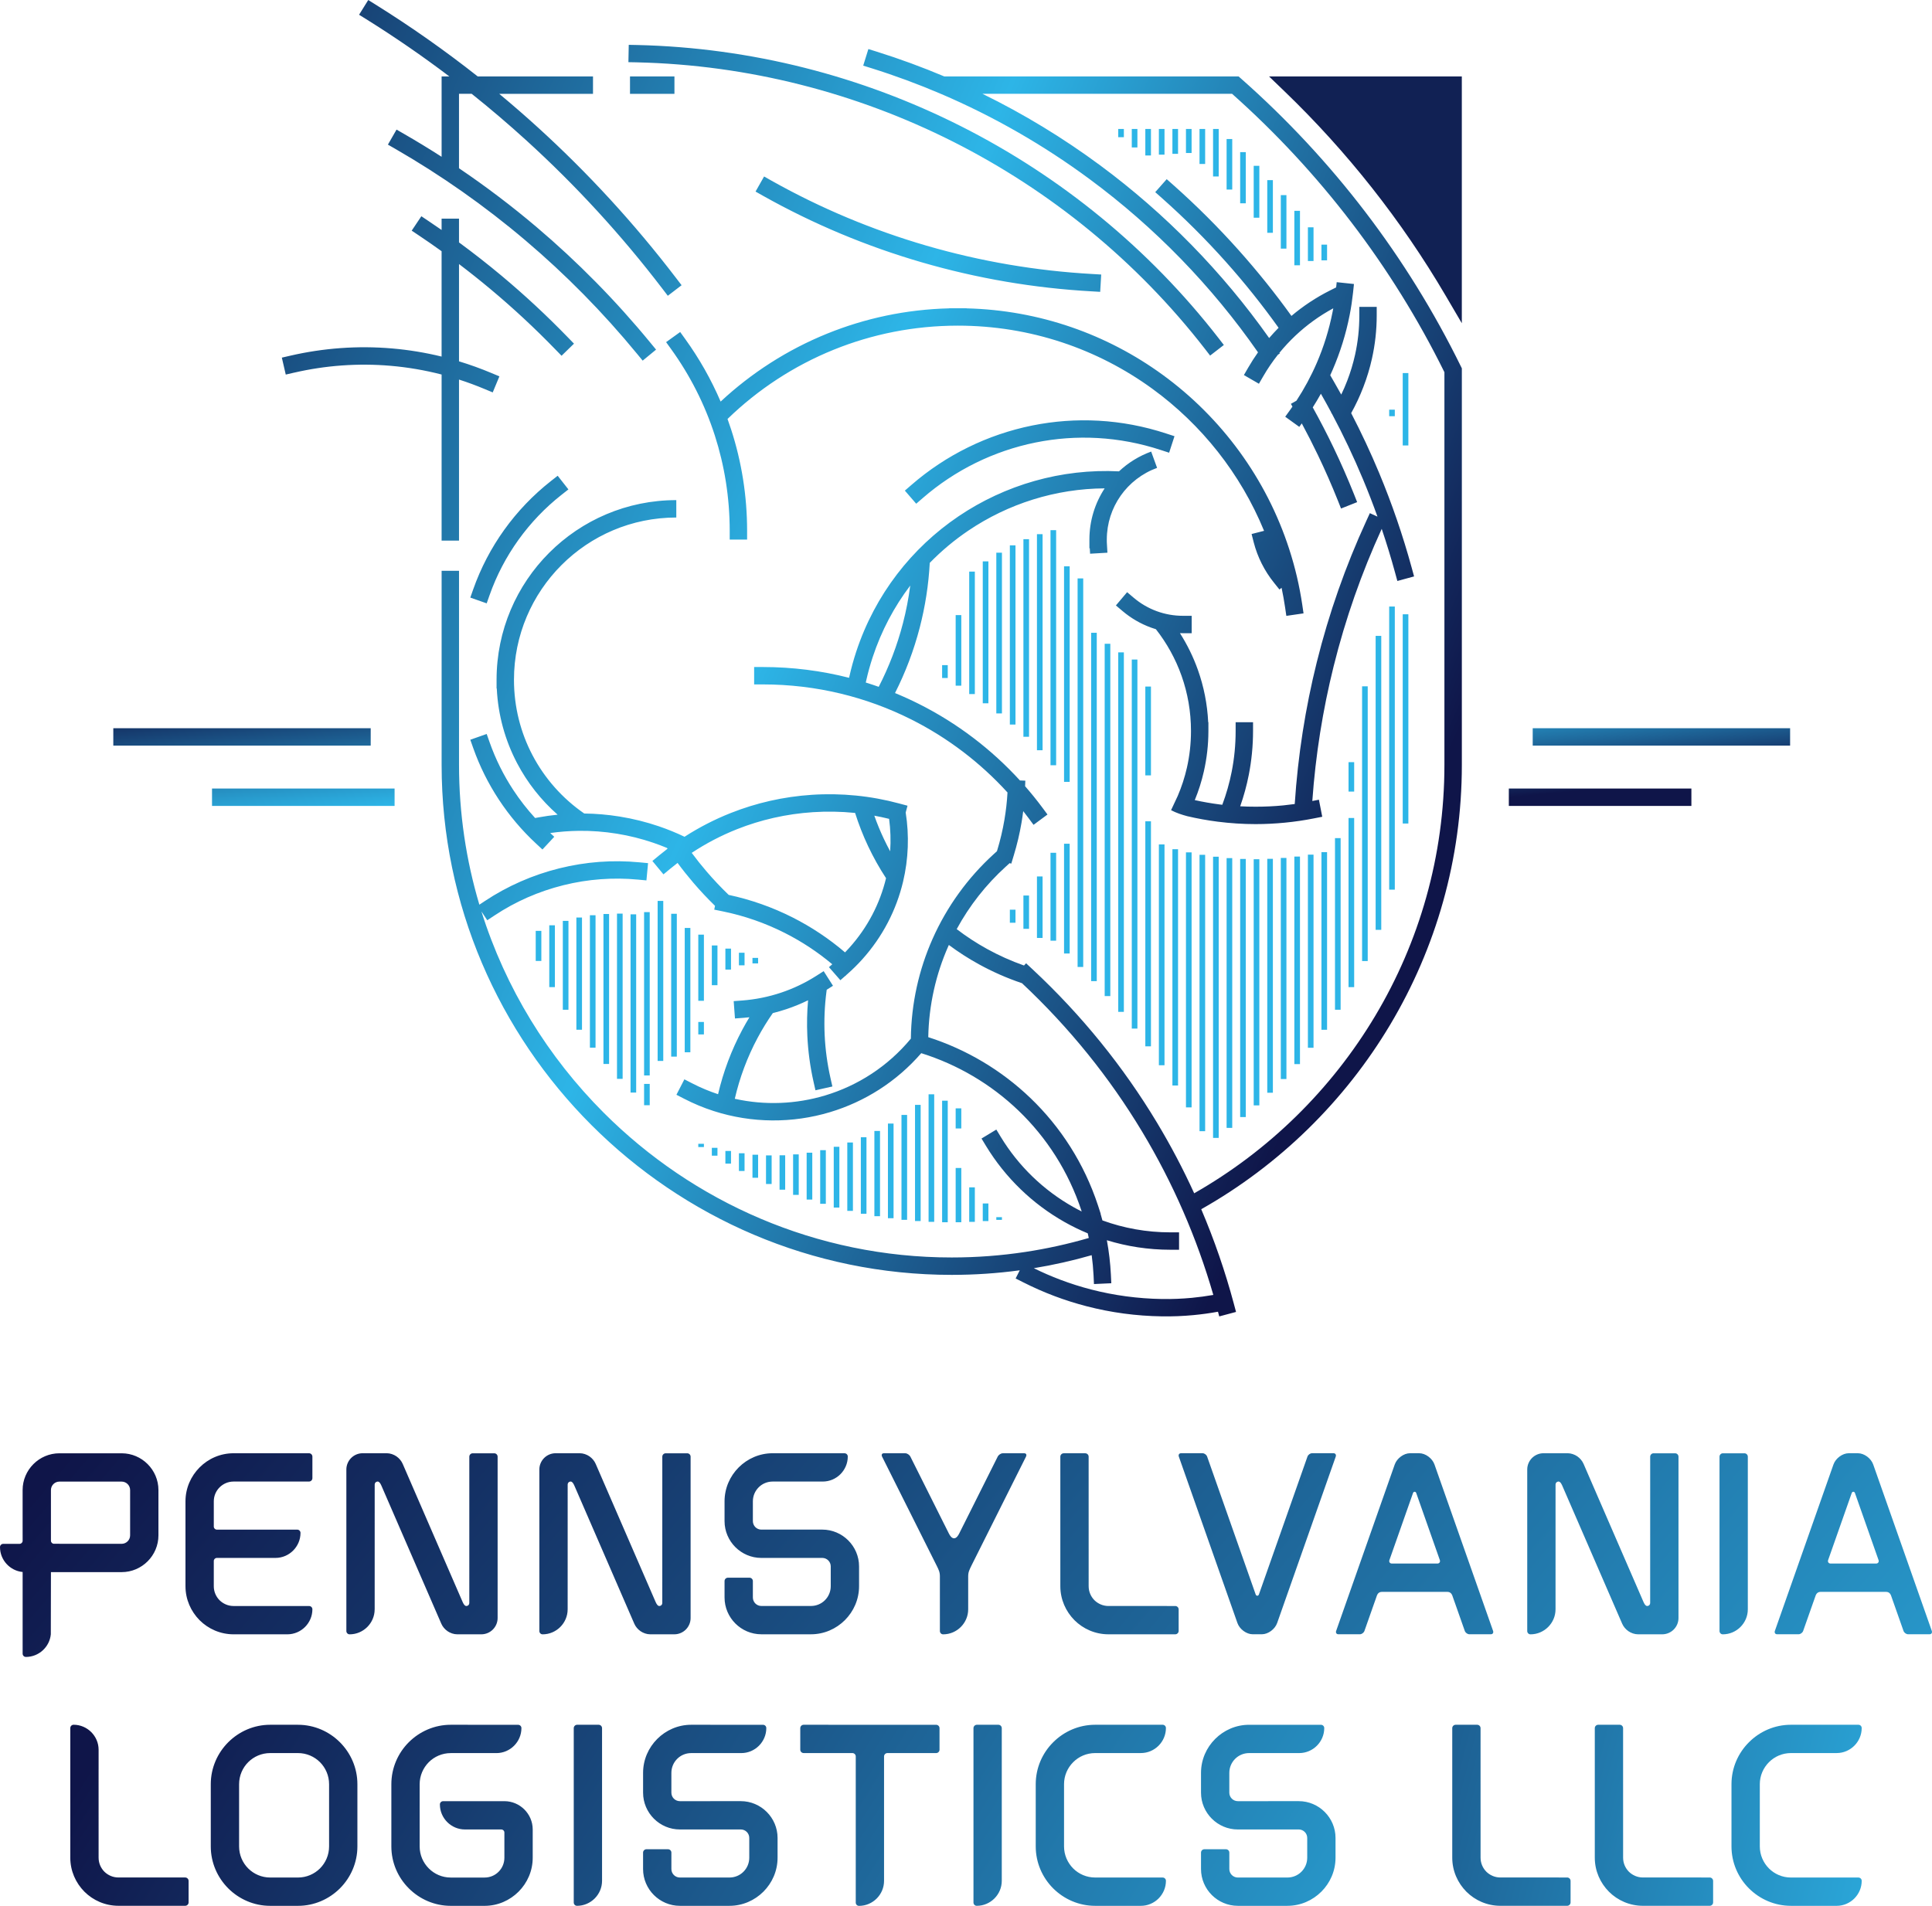
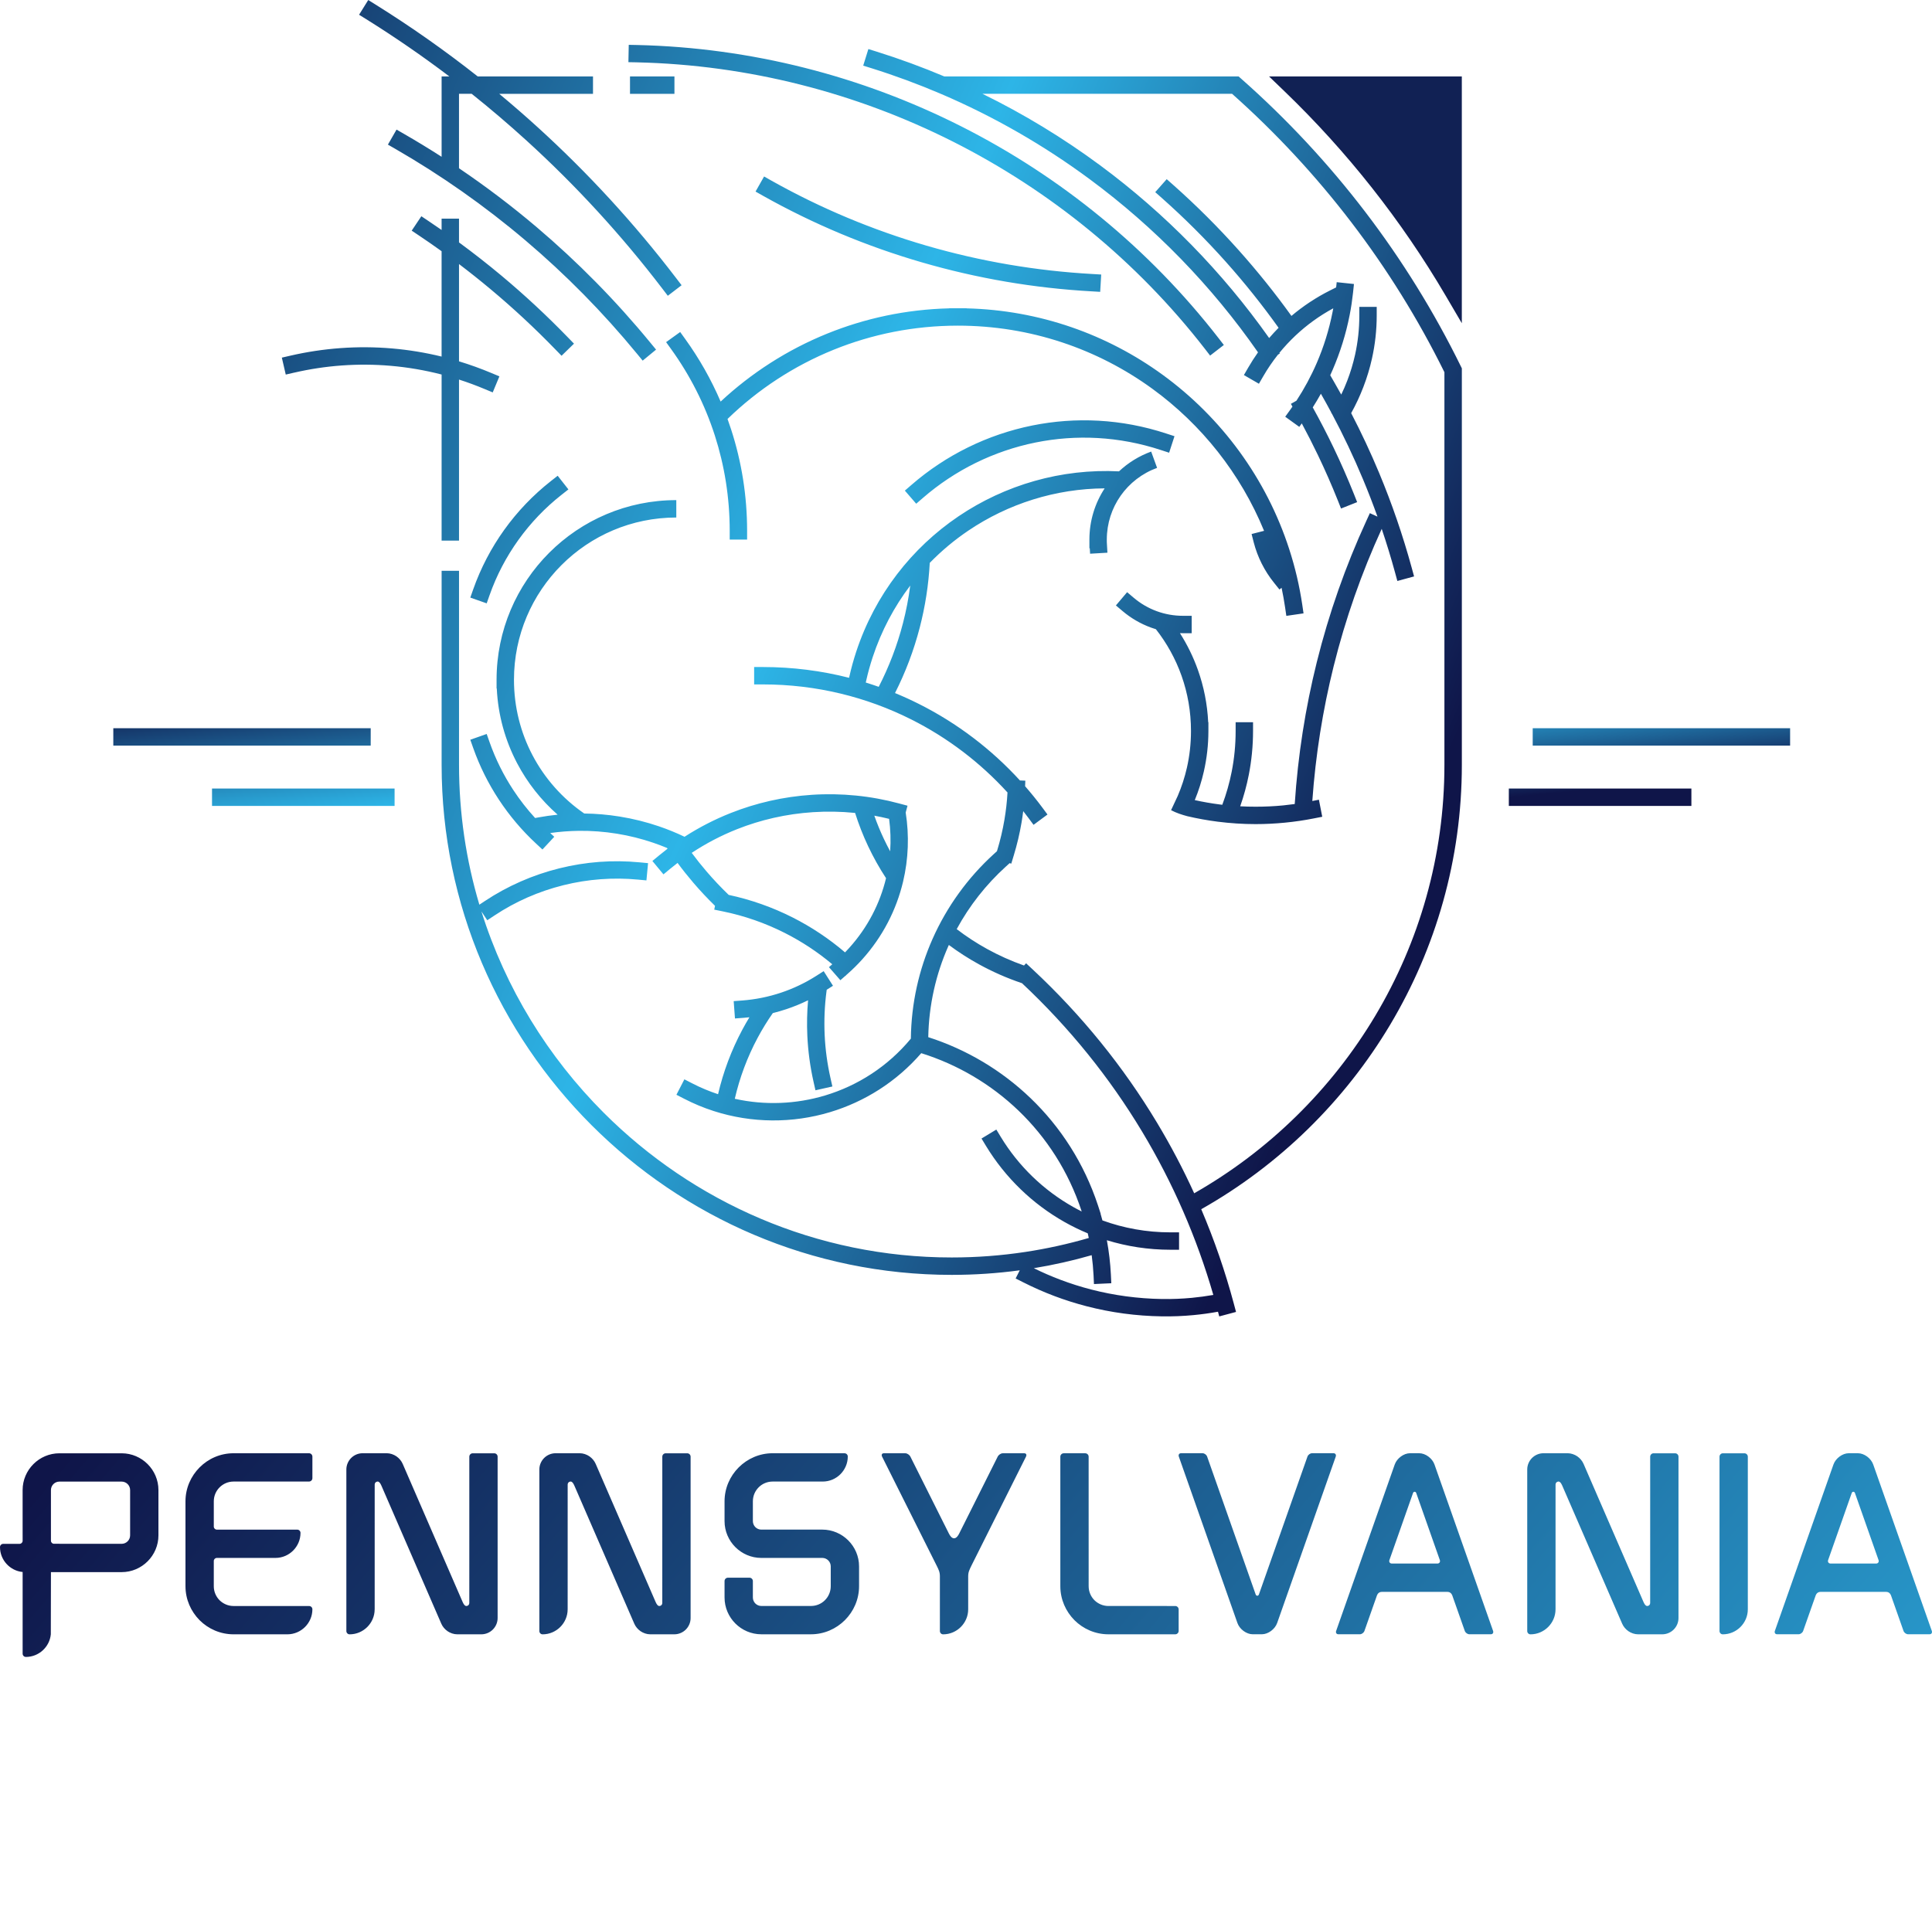
<svg xmlns="http://www.w3.org/2000/svg" xmlns:xlink="http://www.w3.org/1999/xlink" xml:space="preserve" width="58.511mm" height="57.735mm" version="1.1" style="shape-rendering:geometricPrecision; text-rendering:geometricPrecision; image-rendering:optimizeQuality; fill-rule:evenodd; clip-rule:evenodd" viewBox="0 0 2394.68 2362.91">
  <defs>
    <style type="text/css">
   
    .fil6 {fill:#112154}
    .fil5 {fill:#2DB5E7;fill-rule:nonzero}
    .fil0 {fill:url(#id0)}
    .fil1 {fill:url(#id1)}
    .fil4 {fill:url(#id2)}
    .fil2 {fill:url(#id3)}
    .fil3 {fill:url(#id4)}
   
  </style>
    <linearGradient id="id0" gradientUnits="userSpaceOnUse" x1="2438.72" y1="2327.01" x2="1233.01" y2="2016.16">
      <stop offset="0" style="stop-opacity:1; stop-color:#2DB5E7" />
      <stop offset="1" style="stop-opacity:1; stop-color:#0F1549" />
    </linearGradient>
    <linearGradient id="id1" gradientUnits="userSpaceOnUse" xlink:href="#id0" x1="1813.27" y1="2721.6" x2="352.29" y2="1805.07">
  </linearGradient>
    <linearGradient id="id2" gradientUnits="userSpaceOnUse" x1="898.19" y1="1081.3" x2="872.63" y2="812.75">
      <stop offset="0" style="stop-opacity:1; stop-color:#0F1549" />
      <stop offset="0.451" style="stop-opacity:1; stop-color:#2DB5E7" />
      <stop offset="1" style="stop-opacity:1; stop-color:#112154" />
    </linearGradient>
    <linearGradient id="id3" gradientUnits="userSpaceOnUse" xlink:href="#id0" x1="2420.7" y1="2709.47" x2="619.25" y2="1175">
  </linearGradient>
    <linearGradient id="id4" gradientUnits="userSpaceOnUse" xlink:href="#id2" x1="1716.25" y1="1117.31" x2="30.9" y2="380.02">
  </linearGradient>
  </defs>
  <g id="Слой_x0020_1">
-     <path class="fil0" d="M2219.8 2362.86l56.75 0c17.02,0 31,-13.97 31,-31.03l0 -0.11c-0.06,-2.2 -1.86,-3.94 -4.08,-3.94l-43.3 0 -40.38 -0.02c-10.64,0 -20.3,-4.34 -27.22,-11.27 -6.96,-7.02 -11.32,-16.7 -11.32,-27.31l0 -77.15c0,-10.6 4.36,-20.28 11.32,-27.24 6.93,-6.99 16.59,-11.33 27.22,-11.33l40.38 -0.02 16.37 0c17.02,0 31,-13.97 31,-31.03l0 -0.11c-0.06,-2.21 -1.86,-3.94 -4.08,-3.94l-43.3 0 -25.53 0 -14.85 0c-20.2,0 -38.62,8.3 -51.98,21.67 -13.35,13.29 -21.66,31.73 -21.66,51.99l0 77.15c0,20.27 8.3,38.71 21.63,52.03 13.39,13.34 31.81,21.64 52.01,21.64zm-287.82 -0.05l-2.8 0 -69.52 0c-16.4,0 -31.33,-6.71 -42.12,-17.5 -10.78,-10.89 -17.5,-25.77 -17.5,-42.12l0 -147.32 0 -4.41 0 -8.92c0,-2.25 1.89,-4.17 4.21,-4.17l26.68 0c2.32,0 4.19,1.92 4.19,4.17l0 8.92 0.02 151.72c0,6.78 2.75,12.92 7.16,17.37 4.46,4.39 10.62,7.16 17.37,7.16l72.33 0 0 0.02 10.52 0c2.26,0 4.18,1.89 4.18,4.21l0 26.68c0,2.32 -1.92,4.19 -4.18,4.19l-10.52 0zm176.68 0l-2.8 0 -69.52 0c-16.41,0 -31.33,-6.71 -42.12,-17.5 -10.79,-10.89 -17.5,-25.77 -17.5,-42.12l0 -147.32 0 -4.41 0 -8.92c0,-2.25 1.89,-4.17 4.21,-4.17l26.68 0c2.32,0 4.19,1.92 4.19,4.17l0 8.92 0.02 151.72c0,6.78 2.75,12.92 7.16,17.37 4.46,4.39 10.62,7.16 17.37,7.16l72.33 0 0 0.02 10.52 0c2.26,0 4.18,1.89 4.18,4.21l0 26.68c0,2.32 -1.92,4.19 -4.18,4.19l-10.52 0z" />
-     <path class="fil1" d="M1441.19 2138.37l-0.11 0 -43.3 0 -25.53 0 -14.85 0c-20.19,0 -38.62,8.31 -51.98,21.68 -13.35,13.28 -21.65,31.73 -21.65,51.99l0 77.15c0,20.26 8.3,38.7 21.62,52.03 13.39,13.33 31.82,21.63 52.01,21.63l14.85 0 41.9 0c17.02,0 31,-13.97 31,-31.03 0,-2.26 -1.83,-4.05 -4.08,-4.05l-43.3 0 -40.38 -0.02c-10.64,0 -20.3,-4.34 -27.22,-11.27 -6.97,-7.03 -11.32,-16.7 -11.32,-27.3l0 -77.15c0,-10.6 4.35,-20.28 11.32,-27.24 6.92,-6.99 16.58,-11.33 27.22,-11.33l40.38 -0.02 16.37 0c17.02,0 31,-13.98 31,-31.04 0,-2.22 -1.77,-3.99 -3.97,-4.05zm-203.59 0l-0.11 0 -26.68 0 -0.11 0c-2.27,0.06 -4.1,1.97 -4.1,4.18l0 216.21c0,2.25 1.81,4.08 4.06,4.08 17.07,0 31.02,-13.98 31.02,-31l0 -189.29c0,-2.21 -1.82,-4.12 -4.08,-4.18zm-241.47 0l-0.11 0c-2.29,0.06 -4.1,1.93 -4.1,4.22l0 26.67c0,2.32 1.87,4.2 4.22,4.2l32.09 0 20.86 0 7.41 0c2.32,0 4.19,1.87 4.19,4.19l0 8.15 0 20.31 0 152.72c0,2.25 1.79,4.08 4.04,4.08 17.07,0 31.03,-13.98 31.03,-31l0 -125.8 0 -20.31 0 -8.15c0,-2.32 1.87,-4.19 4.19,-4.19l28.27 0 0 0.02 32.09 0c2.34,0 4.21,-1.89 4.21,-4.22l0 -26.67c0,-2.32 -1.87,-4.19 -4.21,-4.19l-164.18 -0.02zm-115.67 0l-23.75 0c-16.34,0 -31.22,6.71 -42.11,17.59 -10.8,10.82 -17.51,25.69 -17.51,42.04l0 24.57c0,12.54 5.13,23.95 13.38,32.21 8.25,8.25 19.67,13.39 32.21,13.39l37.76 0 0 -0.02 37.76 0c2.89,0 5.54,1.19 7.42,3.08 1.89,1.89 3.08,4.54 3.08,7.42l0 24.57c0,6.78 -2.73,12.92 -7.21,17.38 -4.39,4.41 -10.54,7.15 -17.32,7.15l-61.5 0c-2.89,0 -5.53,-1.2 -7.42,-3.08 -1.89,-1.89 -3.08,-4.54 -3.08,-7.43l0 -7.84 0 -12.52c0,-2.32 -1.85,-4.19 -4.21,-4.19l-26.68 0c-2.35,0 -4.21,1.87 -4.21,4.19l0 12.52 0 7.84c0,12.54 5.13,23.97 13.38,32.21 8.25,8.25 19.67,13.39 32.21,13.39l61.5 0c16.34,0 31.22,-6.71 42.1,-17.58 10.81,-10.81 17.52,-25.7 17.52,-42.03l0 -24.57c0,-12.55 -5.14,-23.96 -13.39,-32.21 -8.25,-8.25 -19.67,-13.39 -32.21,-13.39l-37.76 0 0 0.02 -37.76 0c-2.89,0 -5.53,-1.19 -7.42,-3.08 -1.89,-1.89 -3.08,-4.55 -3.08,-7.43l0 -24.57c0,-6.78 2.73,-12.93 7.21,-17.38 4.39,-4.41 10.54,-7.14 17.32,-7.14l23.75 0 38.38 0c17.01,0 31,-13.95 31,-31.02 0,-2.26 -1.83,-4.06 -4.08,-4.06l-65.3 0.02 0 -0.04zm-138.31 0l-0.11 0 -26.68 0 -0.11 0c-2.27,0.06 -4.1,1.97 -4.1,4.18l0 216.21c0,2.25 1.8,4.08 4.05,4.08 17.07,0 31.03,-13.98 31.03,-31l0 -189.29c0,-2.21 -1.82,-4.12 -4.08,-4.18zm-162.46 0l-20.98 0c-20.19,0 -38.62,8.31 -52.01,21.65 -13.32,13.32 -21.62,31.76 -21.62,52.03l0 77.15c0,20.26 8.3,38.7 21.65,52 13.36,13.37 31.79,21.67 51.98,21.67l41.95 0c16.35,0 31.22,-6.71 42.11,-17.58 10.81,-10.81 17.52,-25.7 17.52,-42.03l0 -35.08c0,-19.3 -15.83,-35.09 -35.12,-35.09l-25.63 0 -12.9 0 -37.32 0c-2.25,0 -4.08,1.78 -4.08,4.04 0,17.07 13.98,31.04 31.01,31.04l10.39 0.02 12.9 0 15.39 0 6.5 0c2.07,0 3.75,1.69 3.75,3.78l0 7.4 0 23.9c0,6.78 -2.73,12.92 -7.21,17.38 -4.38,4.41 -10.54,7.14 -17.32,7.14l-41.95 0c-10.64,0 -20.3,-4.34 -27.22,-11.33 -6.97,-6.96 -11.32,-16.63 -11.32,-27.24l0 -77.15c0,-10.6 4.35,-20.28 11.32,-27.31 6.92,-6.92 16.58,-11.26 27.22,-11.26l20.98 0 35.61 0c17.01,0 31.01,-13.95 31.01,-31.02 0,-2.26 -1.83,-4.06 -4.08,-4.06l-62.54 0.02 0 -0.04zm-210.35 0l-34.44 0c-20.21,0 -38.61,8.31 -52.03,21.7 -13.32,13.35 -21.62,31.76 -21.62,51.98l0 77.15c0,20.21 8.3,38.62 21.69,52.04 13.36,13.32 31.75,21.62 51.96,21.62l34.44 0c20.21,0 38.6,-8.3 52.03,-21.68 13.32,-13.36 21.62,-31.77 21.62,-51.98l0 -77.15c0,-20.22 -8.3,-38.63 -21.69,-52.04 -13.36,-13.32 -31.75,-21.63 -51.96,-21.63zm-278.15 0l-0.11 0c-2.2,0.06 -3.94,1.87 -3.94,4.08l0 27.73 -0.02 0.42 0 132.59c0,16.35 6.71,31.24 17.5,42.12 10.79,10.78 25.72,17.49 42.12,17.49l69.53 0 2.8 0 10.52 0c2.25,0 4.17,-1.87 4.17,-4.19l0 -26.68c0,-2.32 -1.92,-4.21 -4.17,-4.21l-10.52 0 0 -0.02 -72.33 0c-6.74,0 -12.9,-2.77 -17.36,-7.16 -4.41,-4.44 -7.16,-10.59 -7.16,-17.37l-0.02 -109.51 0.02 0 0 -7.94 0 -9 0 -7.37c0,-17.02 -13.97,-31 -31.03,-31zm1480.8 129.81l-37.76 0c-12.54,0 -23.95,-5.14 -32.21,-13.39 -8.25,-8.25 -13.39,-19.67 -13.39,-32.21l0 -24.57c0,-16.35 6.71,-31.22 17.52,-42.04 10.89,-10.87 25.76,-17.58 42.1,-17.58l23.74 0 0 0.03 65.31 -0.02c2.26,0 4.08,1.81 4.08,4.06 0,17.06 -13.99,31.01 -31.01,31.01l-38.38 0 -23.74 0c-6.78,0 -12.92,2.74 -17.31,7.14 -4.48,4.46 -7.22,10.61 -7.22,17.39l0 24.57c0,2.88 1.2,5.53 3.09,7.42 1.89,1.89 4.54,3.09 7.42,3.09l37.76 0 0 -0.02 37.77 0c12.54,0 23.95,5.13 32.21,13.39 8.25,8.25 13.39,19.67 13.39,32.21l0 24.57c0,16.33 -6.71,31.22 -17.52,42.03 -10.89,10.87 -25.76,17.58 -42.11,17.58l-61.5 0c-12.54,0 -23.95,-5.14 -32.21,-13.39 -8.25,-8.25 -13.39,-19.67 -13.39,-32.21l0 -7.84 0 -12.52c0,-2.32 1.86,-4.19 4.21,-4.19l26.68 0c2.35,0 4.21,1.87 4.21,4.19l0 12.52 0 7.84c0,2.89 1.2,5.54 3.09,7.43 1.89,1.89 4.54,3.08 7.42,3.08l61.5 0c6.78,0 12.93,-2.73 17.32,-7.14 4.47,-4.46 7.22,-10.6 7.22,-17.38l0 -24.57c0,-2.89 -1.2,-5.54 -3.09,-7.42 -1.89,-1.89 -4.54,-3.08 -7.42,-3.08l-37.77 0 0 0.02zm-1164.09 21.01l0 -77.15c0,-10.63 -4.32,-20.31 -11.28,-27.29 -6.97,-6.96 -16.65,-11.28 -27.27,-11.28l-34.44 0c-10.64,0 -20.3,4.32 -27.27,11.28 -6.95,6.97 -11.28,16.65 -11.28,27.29l0 77.15c0,10.64 4.33,20.32 11.28,27.29 6.97,6.96 16.64,11.28 27.27,11.28l34.44 0c10.62,0 20.3,-4.33 27.27,-11.28 6.96,-6.97 11.28,-16.65 11.28,-27.29l0 0z" />
    <path class="fil2" d="M273.03 1931.51l68.43 0c17.02,0 31,-13.95 31,-31.02 0,-2.26 -1.82,-4.06 -4.08,-4.06l-94.13 0 -5.5 0c-2.07,0 -3.76,-1.69 -3.76,-3.78l0 -9.36 0 -21.94c0,-6.78 2.75,-12.92 7.19,-17.33 4.42,-4.42 10.59,-7.19 17.33,-7.19l93.5 -0.02c2.32,0 4.19,-1.87 4.19,-4.19l0 -26.69c0,-2.32 -1.87,-4.19 -4.19,-4.19l-93.5 0c-16.4,0 -31.33,6.71 -42.12,17.57 -10.78,10.82 -17.5,25.7 -17.5,42.05l0 105.25c0,16.35 6.71,31.23 17.5,42.12 10.79,10.79 25.72,17.5 42.12,17.5l29.25 0 37.44 0c17.02,0 31,-13.95 31,-31.01 0,-2.26 -1.82,-4.06 -4.08,-4.06l-49.97 0 0 -0.02 -43.64 0c-6.74,0 -12.91,-2.77 -17.37,-7.16 -4.41,-4.44 -7.16,-10.59 -7.16,-17.37l0 -20.68 0 -10.62c0,-2.09 1.69,-3.78 3.76,-3.78l4.28 0 0 -0.02zm2029.83 -129.79l-11.37 0c-7.74,0 -16.24,6.25 -18.96,13.98l-72.6 206.29c-0.8,2.27 0.41,4.17 2.73,4.17l26.68 0c2.32,0 4.87,-1.9 5.66,-4.17l12.73 -36.15 0.02 0 2.6 -7.41 0.14 -0.38c1.42,-3.64 3.99,-4.42 6.2,-4.47l0.21 0 6.52 0 33.77 0 33.77 0 6.51 0 0.21 0c2.21,0.05 4.77,0.83 6.2,4.47l0.14 0.38 2.59 7.41 0.02 0 12.73 36.15c0.79,2.27 3.35,4.17 5.66,4.17l26.68 0c2.32,0 3.53,-1.9 2.73,-4.17l-72.6 -206.29c-2.72,-7.74 -11.22,-13.98 -18.96,-13.98zm-543.79 0l-11.37 0c-7.74,0 -16.24,6.25 -18.96,13.98l-72.6 206.29c-0.8,2.27 0.41,4.17 2.73,4.17l26.68 0c2.32,0 4.87,-1.9 5.66,-4.17l12.73 -36.15 0.02 0 2.6 -7.41 0.14 -0.38c1.42,-3.64 3.99,-4.42 6.2,-4.47l0.22 0 6.51 0 33.77 0 33.77 0 6.51 0 0.21 0c2.21,0.05 4.77,0.83 6.2,4.47l0.14 0.38 2.6 7.41 0.02 0 12.72 36.15c0.79,2.27 3.35,4.17 5.66,4.17l26.68 0c2.32,0 3.53,-1.9 2.73,-4.17l-72.61 -206.29c-2.72,-7.74 -11.22,-13.98 -18.96,-13.98zm-106.05 0l-26.89 0c-2.29,0.06 -4.77,1.94 -5.56,4.18l-60.15 170.86c-0.35,0.91 -0.96,1.64 -2.02,1.64 -1.06,0 -1.67,-0.73 -2.02,-1.64l-60.15 -170.86c-0.78,-2.23 -3.27,-4.12 -5.56,-4.18l-26.89 0c-2.25,0.06 -3.41,1.94 -2.63,4.18l72.61 206.29c2.72,7.74 11.22,13.98 18.95,13.98l5.68 0 5.68 0c7.74,0 16.24,-6.25 18.95,-13.98l72.61 -206.29c0.78,-2.23 -0.38,-4.12 -2.63,-4.18zm-1653.02 116.26l0 0.11c0,16.07 12.4,29.39 28.05,30.88l0 23.12 0 50.09 0 4.04 0 23.98c0,2.25 1.79,4.08 4.04,4.08 16.07,0 29.4,-12.4 30.89,-28.06 0,-25.7 0.15,-51.4 0.15,-77.09l20.33 0 19.27 0 11.65 0 26.57 0 9.83 0c12.54,0 23.96,-5.14 32.21,-13.39 8.25,-8.25 13.39,-19.67 13.39,-32.21l0 -56.14c0,-12.54 -5.14,-23.96 -13.39,-32.21 -8.25,-8.25 -19.67,-13.39 -32.21,-13.39l-9.83 0 -26.57 0 -4.34 0 -26.58 0 -9.83 0c-12.54,0 -23.96,5.14 -32.21,13.39 -8.25,8.25 -13.39,19.67 -13.39,32.21l0 43.93 0.02 18.96c0,2.09 -1.69,3.78 -3.76,3.78l-6.25 0 -13.97 0c-2.21,0 -4.02,1.73 -4.08,3.94zm114.38 -3.95l26.57 0 9.83 0c2.89,0 5.53,-1.2 7.42,-3.08 1.89,-1.89 3.08,-4.54 3.08,-7.42l0 -56.14c0,-2.88 -1.19,-5.53 -3.08,-7.42 -1.89,-1.89 -4.54,-3.08 -7.42,-3.08l-9.83 0 -26.57 0 -4.34 0 -26.58 0 -9.83 0c-2.88,0 -5.53,1.19 -7.42,3.08 -1.89,1.89 -3.08,4.54 -3.08,7.42l0 43.93 0 9.54 0 9.34c0,2.09 1.69,3.78 3.76,3.78l6.25 0 10.32 0.05 19.27 0 11.65 0zm1813.67 81.22c0,17.02 -13.97,31 -31.03,31 -2.26,0 -4.04,-1.83 -4.04,-4.08l0 -90.65 0 -109.68c0,-5.52 2.32,-10.6 5.91,-14.2 3.6,-3.6 8.68,-5.92 14.2,-5.92l14.98 0 2.02 0 12.96 0c4.29,0 8.6,1.54 12.01,3.86l0.15 0.13c3.22,2.24 6.03,5.55 7.62,9.28l42.93 98.97 30.51 70.31c0.3,0.66 0.61,1.39 0.91,2.07 1.18,2.55 2.46,4.62 4.29,4.77l0.6 0c1.84,-0.18 3.28,-1.76 3.28,-3.63l0 -4.31c0,-48.8 0.02,-97.59 0.02,-146.37l0 -30.85c0,-2.26 1.89,-4.17 4.21,-4.17l26.68 0c2.32,0 4.19,1.92 4.19,4.17l0 30.85 0 59.62 0 109.68c0,5.52 -2.32,10.6 -5.91,14.2 -3.6,3.6 -8.68,5.91 -14.2,5.91l-14.98 0 -2.02 0 -12.96 0c-4.29,0 -8.6,-1.54 -12.01,-3.86l-0.15 -0.13c-3.22,-2.24 -6.03,-5.55 -7.62,-9.28l-42.93 -98.97 -30.51 -70.3c-0.3,-0.66 -0.61,-1.39 -0.91,-2.07 -1.18,-2.55 -2.46,-4.62 -4.29,-4.77l-0.6 0c-1.84,0.18 -3.28,1.76 -3.28,3.63l0 4.31c0,50.17 -0.02,100.33 -0.02,150.48zm207.47 -193.46l26.68 0c2.32,0 4.19,1.92 4.19,4.17l0 189.29c0,17.02 -13.95,31 -31.02,31 -2.25,0 -4.06,-1.83 -4.06,-4.08l0 -216.22c0,-2.26 1.89,-4.17 4.21,-4.17zm161.67 136.69l22.2 0 6.09 0c2.27,0 3.77,-1.99 2.95,-4.29l-2.39 -6.78 -26.84 -76.29c-0.35,-0.91 -0.96,-1.64 -2.02,-1.64 -1.06,0 -1.67,0.73 -2.02,1.64l-26.84 76.29 -2.39 6.78c-0.81,2.3 0.68,4.29 2.95,4.29l6.09 0 22.21 0zm-1593.6 56.77c0,17.02 -13.97,31 -31.03,31 -2.26,0 -4.04,-1.83 -4.04,-4.08l0 -90.65 0 -109.68c0,-5.52 2.32,-10.6 5.91,-14.2 3.6,-3.6 8.68,-5.92 14.2,-5.92l14.98 0 2.02 0 12.96 0c4.29,0 8.6,1.54 12.01,3.86l0.15 0.13c3.22,2.24 6.03,5.55 7.62,9.28l42.93 98.97 30.51 70.31c0.3,0.66 0.61,1.39 0.91,2.07 1.18,2.55 2.46,4.62 4.29,4.77l0.6 0c1.84,-0.18 3.28,-1.76 3.28,-3.63l0 -4.31c0,-48.8 0.02,-97.59 0.02,-146.37l0 -30.85c0,-2.26 1.89,-4.17 4.21,-4.17l26.68 0c2.32,0 4.19,1.92 4.19,4.17l0 30.85 0 59.62 0 109.68c0,5.52 -2.32,10.6 -5.91,14.2 -3.6,3.6 -8.68,5.91 -14.2,5.91l-14.98 0 -2.02 0 -12.96 0c-4.29,0 -8.6,-1.54 -12.01,-3.86l-0.15 -0.13c-3.22,-2.24 -6.03,-5.55 -7.62,-9.28l-42.93 -98.97 -30.51 -70.3c-0.3,-0.66 -0.61,-1.39 -0.91,-2.07 -1.18,-2.55 -2.46,-4.62 -4.29,-4.77l-0.6 0c-1.84,0.18 -3.28,1.76 -3.28,3.63l0 4.31c0,50.17 -0.02,100.33 -0.02,150.48zm1049.81 -56.77l-22.2 0 -6.1 0c-2.27,0 -3.76,-1.99 -2.95,-4.29l2.39 -6.78 26.84 -76.29c0.35,-0.91 0.96,-1.64 2.02,-1.64 1.06,0 1.67,0.73 2.02,1.64l26.84 76.29 2.39 6.78c0.81,2.3 -0.68,4.29 -2.95,4.29l-6.1 0 -22.2 0zm-307.18 87.73l-2.8 0 -69.53 0c-16.4,0 -31.33,-6.71 -42.12,-17.5 -10.79,-10.89 -17.5,-25.76 -17.5,-42.12l0 -147.32 0 -4.41 0 -8.91c0,-2.26 1.89,-4.17 4.21,-4.17l26.68 0c2.32,0 4.19,1.92 4.19,4.17l0 8.91 0.02 151.73c0,6.78 2.75,12.92 7.16,17.37 4.46,4.39 10.62,7.16 17.37,7.16l72.33 0 0 0.02 10.52 0c2.26,0 4.17,1.89 4.17,4.21l0 26.68c0,2.32 -1.92,4.19 -4.17,4.19l-10.52 0zm-285.36 -85.36l-67.5 -134.86c-1.14,-2.34 -0.23,-4.22 2.09,-4.22l26.68 0c2.32,0 5.14,1.89 6.31,4.22l42.35 84.62 0.02 0 5.3 10.6 0.1 0.2 0.1 0.2c1.08,2.07 3.18,5.59 6.21,5.59 3.03,0 5.14,-3.52 6.22,-5.59l0.1 -0.2 0.1 -0.2 5.3 -10.6 0.02 0 42.35 -84.62c1.17,-2.34 3.99,-4.22 6.31,-4.22l26.68 0c2.32,0 3.25,1.9 2.09,4.22 -22.5,44.95 -45,89.91 -67.5,134.86 -2.6,5.42 -4.13,8.09 -4.13,13.6l0 40.8c0,17 -13.97,31 -31.03,31 -2.26,0 -4.04,-1.83 -4.04,-4.08l0 -67.72c0,-5.52 -1.46,-8.19 -4.11,-13.6zm-179.43 -9.33l-37.76 0c-12.54,0 -23.96,-5.14 -32.21,-13.39 -8.25,-8.25 -13.39,-19.67 -13.39,-32.21l0 -24.57c0,-16.34 6.71,-31.21 17.51,-42.04 10.89,-10.87 25.76,-17.58 42.1,-17.58l23.75 0 0 0.04 65.3 -0.02c2.26,0 4.08,1.8 4.08,4.06 0,17.07 -13.98,31.02 -31,31.02l-38.37 0 -23.75 0c-6.78,0 -12.92,2.73 -17.31,7.14 -4.48,4.46 -7.21,10.6 -7.21,17.38l0 24.57c0,2.89 1.2,5.53 3.08,7.42 1.89,1.89 4.54,3.08 7.42,3.08l37.76 0 0 -0.02 37.76 0c12.54,0 23.96,5.14 32.21,13.39 8.25,8.25 13.39,19.67 13.39,32.21l0 24.57c0,16.34 -6.71,31.21 -17.51,42.04 -10.89,10.87 -25.77,17.58 -42.1,17.58l-61.51 0c-12.54,0 -23.96,-5.14 -32.21,-13.39 -8.25,-8.25 -13.39,-19.67 -13.39,-32.21l0 -7.84 0 -12.53c0,-2.32 1.85,-4.19 4.21,-4.19l26.68 0c2.35,0 4.21,1.87 4.21,4.19l0 12.53 0 7.84c0,2.88 1.2,5.53 3.08,7.42 1.89,1.89 4.54,3.08 7.42,3.08l61.51 0c6.77,0 12.92,-2.73 17.31,-7.14 4.47,-4.46 7.21,-10.6 7.21,-17.38l0 -24.57c0,-2.89 -1.19,-5.54 -3.08,-7.42 -1.89,-1.89 -4.54,-3.08 -7.42,-3.08l-37.76 0 0 0.02zm-517.05 63.73c0,17.02 -13.97,31 -31.03,31 -2.25,0 -4.04,-1.83 -4.04,-4.08l0 -90.65 0 -109.68c0,-5.52 2.32,-10.6 5.91,-14.2 3.59,-3.6 8.68,-5.92 14.2,-5.92l14.98 0 2.02 0 12.96 0c4.29,0 8.6,1.54 12.02,3.86l0.15 0.13c3.21,2.24 6.03,5.55 7.62,9.28l42.93 98.97 30.51 70.31c0.29,0.66 0.61,1.39 0.91,2.07 1.18,2.55 2.45,4.62 4.29,4.77l0.6 0c1.84,-0.18 3.28,-1.76 3.28,-3.63l0 -4.31c0,-48.8 0.02,-97.59 0.02,-146.37l0 -30.85c0,-2.26 1.89,-4.17 4.21,-4.17l26.68 0c2.32,0 4.19,1.92 4.19,4.17l0 30.85 0 59.62 0 109.68c0,5.52 -2.32,10.6 -5.91,14.2 -3.6,3.6 -8.68,5.91 -14.2,5.91l-14.98 0 -2.02 0 -12.96 0c-4.29,0 -8.6,-1.54 -12.01,-3.86l-0.15 -0.13c-3.22,-2.24 -6.03,-5.55 -7.62,-9.28l-42.93 -98.97 -30.5 -70.3c-0.3,-0.66 -0.61,-1.39 -0.91,-2.07 -1.17,-2.55 -2.45,-4.62 -4.29,-4.77l-0.6 0c-1.84,0.18 -3.28,1.76 -3.28,3.63l0 4.31c0,50.17 -0.02,100.33 -0.02,150.48l0 0z" />
    <path class="fil3" d="M1152.43 697.86c-1.49,27.45 -5.71,54.25 -12.4,80.11 -7.36,28.41 -17.7,55.63 -30.68,81.27 10.1,4.15 20,8.66 29.7,13.54 47.38,23.81 89.76,56.09 125.15,94.83l6.67 0.26 -0.27 6.9c7.44,8.53 14.57,17.32 21.33,26.42l6.41 8.64 -17.27 12.8 -6.41 -8.64c-2.1,-2.81 -4.23,-5.6 -6.4,-8.36 -0.59,4.79 -1.29,9.56 -2.1,14.28 -2.31,13.66 -5.53,27.21 -9.59,40.56l-3.12 10.28 -2.03 -0.62 -5.02 4.57c-24.27,22.08 -44.82,48.17 -60.59,77.24 11.87,9.08 24.49,17.34 37.79,24.67 14.37,7.92 29.62,14.78 45.64,20.44l2.57 -2.75 7.88 7.33c61.46,57.27 112.87,121.28 154.12,189.8 17.23,28.6 32.68,58 46.36,88.02 92.5,-52.69 170.1,-128.85 224.56,-220.25 54.33,-91.16 85.6,-197.54 85.6,-310.9l0 -486.83c-32.42,-65.71 -71.09,-127.88 -115.25,-185.7 -44.15,-57.81 -93.72,-111.22 -147.94,-159.46l-309.4 0c51.44,25.17 100.24,54.92 145.89,88.69 80.7,59.72 151.49,132.07 209.46,214.1 3.76,-4.37 7.65,-8.6 11.7,-12.7 -20.42,-28.58 -42.29,-55.93 -65.47,-81.89 -24.88,-27.87 -51.4,-54.31 -79.39,-79.16l-8.04 -7.12 14.23 -16.09 8.05 7.12c28.57,25.37 55.68,52.41 81.15,80.93 23.27,26.07 45.13,53.27 65.4,81.49 14.56,-12.3 30.62,-22.93 47.88,-31.59l7.53 -3.76 0.69 -6.48 21.39 2.27 -1.13 10.7c-0.55,4.99 -1.15,9.65 -1.8,13.98 -0.69,4.58 -1.51,9.22 -2.42,13.9 -4.6,23.48 -11.72,46.2 -21.07,67.83 -0.97,2.25 -1.96,4.49 -2.99,6.7l5.23 9.09c2.85,4.94 5.66,9.9 8.42,14.89 2.73,-5.66 5.21,-11.37 7.41,-17.12 4.01,-10.41 7.26,-21.17 9.72,-32.19 1.73,-7.83 3.07,-15.88 3.97,-24.13 0.87,-7.91 1.31,-16.08 1.31,-24.5l0 -10.78 21.56 0 0 10.78c0,8.89 -0.51,17.82 -1.48,26.77 -0.97,8.87 -2.46,17.72 -4.4,26.5 -2.66,12 -6.23,23.77 -10.64,35.22 -4.33,11.31 -9.4,22.15 -15.13,32.45 12.58,24.2 24.16,48.94 34.67,74.16 15.86,38.04 29.41,77.41 40.47,117.93l2.82 10.36 -20.72 5.64 -2.82 -10.36c-4.98,-18.27 -10.51,-36.36 -16.57,-54.24 -24.85,54.26 -44.89,111.25 -59.59,170.37 -13.43,54.06 -22.37,109.87 -26.43,167.01l8.18 -1.59 4.13 21.14 -10.57 2.07c-11.54,2.29 -23.48,4.05 -35.77,5.25 -12.17,1.18 -24.26,1.79 -36.23,1.79 -15.72,0 -31.44,-1.02 -47.06,-3.02 -12.74,-1.62 -25.26,-3.9 -37.52,-6.77 -7.24,-1.94 -13.69,-4.06 -20.23,-7.48l8.28 -17.72c4.8,-11.18 8.62,-22.88 11.37,-35 3.3,-14.54 5.04,-29.77 5.04,-45.5 0,-24.01 -4.11,-47.01 -11.67,-68.34 -7.47,-21.08 -18.29,-40.56 -31.81,-57.8 -2.14,-0.65 -4.26,-1.35 -6.34,-2.12 -12.9,-4.73 -24.74,-11.7 -35.03,-20.42l-8.21 -6.95 13.9 -16.43 8.21 6.95c8.38,7.1 18.02,12.77 28.55,16.62 10.09,3.7 21.04,5.72 32.49,5.72l10.78 0 0 21.57 -10.78 0c-1.26,0 -2.53,-0.02 -3.79,-0.07 9.08,14.26 16.61,29.59 22.34,45.76 7.24,20.41 11.62,42.14 12.69,64.71l0.25 0 0 10.79c0,17.16 -1.95,33.97 -5.64,50.22 -2.77,12.24 -6.55,24.11 -11.24,35.52 10.21,2.26 20.57,4.07 31.06,5.41l3.04 0.37c4.96,-13.19 8.89,-26.95 11.68,-41.16 3.19,-16.24 4.86,-33.09 4.86,-50.37l0 -10.79 21.58 0 0 10.79c0,18.59 -1.83,36.83 -5.29,54.49 -2.61,13.3 -6.18,26.3 -10.63,38.93 6.3,0.34 12.68,0.5 19.15,0.5 11.8,0 23.21,-0.54 34.21,-1.62 4.74,-0.47 9.48,-1.04 14.23,-1.7 3.95,-60.27 13.22,-119.07 27.35,-175.91 15.07,-60.65 35.7,-119.16 61.3,-174.94l4.47 -9.77 9.43 4.31c-5.53,-15.47 -11.46,-30.76 -17.76,-45.9 -11.7,-28.04 -24.65,-55.37 -38.79,-81.9l-0.73 -0.41 0.26 -0.46c-4.26,-7.98 -8.62,-15.87 -13.1,-23.7 -3.2,5.76 -6.56,11.41 -10.09,16.94 9.13,16.44 17.76,33.13 25.88,50.06 9,18.77 17.4,37.92 25.19,57.42l3.95 9.98 -19.96 7.92 -3.96 -9.98c-7.58,-18.99 -15.79,-37.69 -24.6,-56.07 -6.41,-13.37 -13.11,-26.54 -20.11,-39.49l-3.09 4.29 -17.43 -12.56 6.27 -8.71c0.9,-1.26 1.81,-2.54 2.69,-3.82l-1.93 -3.43 6.85 -3.87c9.68,-14.78 18.13,-30.44 25.21,-46.8 8.66,-20.04 15.3,-41.28 19.64,-63.45 0.27,-1.43 0.54,-2.87 0.81,-4.33 -17.07,9.2 -32.83,20.62 -46.89,33.88 -7.07,6.66 -13.71,13.8 -19.86,21.34l0.5 0.73 -2.38 1.62c-6.66,8.41 -12.73,17.31 -18.12,26.64l-5.39 9.31 -18.62 -10.77 5.39 -9.31c3.75,-6.48 7.79,-12.76 12.1,-18.85 -57.34,-82.37 -127.83,-154.91 -208.43,-214.55 -56.88,-42.09 -118.8,-77.78 -184.71,-105.97l-0.47 0 0 -0.2c-27.81,-11.87 -56.31,-22.42 -85.45,-31.55l-10.28 -3.2 6.4 -20.56 10.28 3.2c28.54,8.94 56.49,19.22 83.79,30.74l364.82 0 3.1 2.74c56.53,49.92 108.1,105.27 153.89,165.22 45.44,59.52 85.23,123.66 118.57,191.63l1.14 2.32 0 491.64c0,117.3 -32.41,227.45 -88.72,321.94 -56.72,95.17 -137.72,174.39 -234.3,228.96 16.26,38.14 29.71,77.22 40.35,116.93l2.78 10.4 -20.81 5.56 -1.56 -5.81c-9.98,1.82 -20.12,3.22 -30.37,4.19 -12.83,1.22 -25.89,1.75 -39.11,1.55 -16.06,-0.24 -31.8,-1.42 -47.16,-3.48 -15.68,-2.1 -31.1,-5.14 -46.17,-9.04 -13.73,-3.56 -27.09,-7.8 -40.03,-12.69 -13.15,-4.96 -25.95,-10.62 -38.36,-16.91l-9.61 -4.84 5.11 -10.13c-27.63,3.72 -55.77,5.66 -84.32,5.66 -173.88,0 -331.95,-71.13 -446.55,-185.73 -114.59,-114.6 -185.72,-272.67 -185.72,-446.55l0 -240.64 21.57 0 0 240.64c0,60.13 8.81,118.31 25.21,173.31l6.9 -4.57c13.83,-9.18 28.62,-17.28 44.26,-24.15 15.22,-6.7 31.22,-12.18 47.87,-16.33 16.55,-4.11 33.08,-6.74 49.47,-7.98 16.71,-1.25 33.4,-1.05 49.89,0.52l10.7 1.01 -2.02 21.4 -10.69 -1.01c-15.13,-1.44 -30.6,-1.6 -46.28,-0.43 -15.27,1.14 -30.62,3.59 -45.92,7.39 -15.48,3.86 -30.32,8.95 -44.43,15.14 -14.39,6.31 -28.08,13.83 -40.98,22.38l-8.98 5.94 -7.24 -10.94c29.89,95.22 82.59,180.58 151.63,249.62 110.69,110.69 263.37,179.4 431.3,179.4 30.96,0 61.39,-2.33 91.07,-6.82 26.94,-4.07 53.25,-9.9 78.81,-17.34 -0.4,-1.91 -0.81,-3.82 -1.26,-5.75 -9.8,-4.07 -19.32,-8.71 -28.5,-13.88 -40.07,-22.55 -73.76,-55.2 -97.63,-94.49l-5.56 -9.18 18.36 -11.12 5.56 9.19c21.9,36.05 52.89,66.05 89.8,86.82 3.43,1.93 6.92,3.79 10.45,5.56l-0.24 -0.74c-16.07,-48.88 -43.35,-90.94 -78.04,-124.26 -34.18,-32.83 -75.6,-57.2 -120.59,-71.27 -30.9,35.62 -70.36,60.28 -113.02,73.11 -46.54,13.98 -96.97,13.89 -144.29,-1.38 -6.34,-2.05 -12.56,-4.34 -18.58,-6.85 -6.04,-2.51 -12.05,-5.31 -18,-8.38l-9.56 -4.93 9.86 -19.13 9.56 4.92c5.35,2.77 10.83,5.32 16.4,7.63 5.3,2.2 10.57,4.17 15.79,5.89 6.46,-27.72 16.53,-54.65 30.09,-80.01 2.78,-5.19 5.7,-10.32 8.77,-15.37 -2.38,0.27 -4.78,0.49 -7.16,0.68l-10.74 0.8 -1.6 -21.49 10.74 -0.8c16.26,-1.26 32.33,-4.48 47.81,-9.65 15.31,-5.11 30.08,-12.11 43.93,-20.95l9.06 -5.77 11.54 18.11 -7.78 4.95 -0.27 2.07c-2.35,17.9 -3.09,35.93 -2.27,53.87 0.82,18 3.25,35.9 7.21,53.49l2.36 10.49 -20.98 4.71 -2.36 -10.49c-4.24,-18.79 -6.83,-37.98 -7.71,-57.28 -0.66,-14.56 -0.37,-29.2 0.92,-43.81 -8.73,4.27 -17.7,7.93 -26.82,10.98 -5.57,1.86 -11.2,3.5 -16.88,4.91 -6.92,9.89 -13.19,20.12 -18.81,30.64 -12.82,23.97 -22.3,49.43 -28.32,75.6 37.24,8.3 75.86,6.71 111.96,-4.13 40.46,-12.16 77.72,-35.94 106.28,-70.43 0.52,-43.83 10.01,-85.53 26.74,-123.34 17.86,-40.39 43.98,-76.32 76.21,-105.64l3.75 -3.41 0.34 -1.13c3.74,-12.28 6.74,-24.92 8.93,-37.86 1.9,-11.21 3.18,-22.51 3.81,-33.83 -33.73,-37.03 -74.13,-67.86 -119.3,-90.56 -55.27,-27.77 -117.75,-43.42 -183.95,-43.42l-10.79 0 0 -21.56 10.79 0c36.87,0 72.69,4.64 106.9,13.37l0.36 -1.65c2.31,-10.28 5.11,-20.45 8.39,-30.47 23.47,-71.34 69.19,-129.12 126.93,-168.14 57.68,-38.99 127.38,-59.28 198.86,-55.71 11.39,-10.69 24.93,-19.1 39.89,-24.52l7.33 20.21c-18.44,6.68 -34.22,18.92 -45.28,34.68l0 0.04c-10.74,15.31 -17.04,33.99 -17.04,54.17l0 2.81 0.14 2.73 0.63 10.74 -21.48 1.26 -0.4 -6.76 -0.46 0 0 -10.79c0,-23.4 6.96,-45.21 18.91,-63.47 -60.85,0.34 -119.67,19.05 -169.05,52.44 -17.14,11.58 -33.13,24.94 -47.7,39.9zm-314.14 -352.78l6.54 8.54 -17.09 13.08 -6.53 -8.55c-51.29,-67.17 -107.79,-128.52 -168.54,-183.83 -22.13,-20.15 -44.81,-39.49 -68,-58.01l-15.74 0 0 92.29c33.22,22.47 65.38,46.83 96.3,73.05 50.48,42.82 97.79,90.7 141.13,143.51l6.83 8.3 -16.6 13.65 -6.83 -8.3c-42.44,-51.69 -88.84,-98.65 -138.44,-140.72 -50.75,-43.05 -104.77,-80.91 -161.2,-113.44l-9.31 -5.35 10.7 -18.62 9.31 5.35c15.72,9.06 31.24,18.52 46.55,28.36l0 -99.62 9.6 0c-33.33,-25.26 -67.63,-48.87 -102.77,-70.81l-9.13 -5.68 11.36 -18.25 9.13 5.68c43.61,27.22 85.88,56.92 126.59,89.06l142.86 0 0 21.56 -116.22 0c16.41,13.61 32.54,27.64 48.38,42.07 61.6,56.09 118.95,118.38 171.13,186.7zm-473.6 116.89l-10.5 2.42 -4.85 -21 10.5 -2.42c40.96,-9.45 83.55,-12.64 126.26,-8.96 20.43,1.76 40.9,5.1 61.25,10.06l0 -130.63c-9.29,-6.68 -18.67,-13.18 -28.12,-19.51l-8.93 -5.98 11.96 -17.86 8.93 5.98c5.42,3.63 10.81,7.31 16.17,11.04l0 -14.06 21.57 0 0 29.48c17.87,13.12 35.37,26.82 52.45,41.08 28.59,23.88 56.17,49.48 82.57,76.74l7.49 7.71 -15.41 15 -7.51 -7.71c-25.8,-26.65 -52.84,-51.74 -80.96,-75.22 -12.69,-10.6 -25.57,-20.85 -38.63,-30.76l0 120.61c13.46,4.08 26.85,8.89 40.12,14.47l9.94 4.15 -8.28 19.89 -9.95 -4.14c-10.53,-4.42 -21.16,-8.34 -31.83,-11.77l0 199.68 -21.57 0 0 -205.93c-20.93,-5.41 -42.02,-8.98 -63.07,-10.8 -40.52,-3.49 -80.87,-0.48 -119.6,8.46zm1223.83 266.78l-2.67 2.13 -6.72 -8.39c-5.89,-7.31 -11.01,-15.25 -15.24,-23.67 -4.2,-8.35 -7.54,-17.18 -9.9,-26.31l-2.66 -10.43 15.46 -3.95c-29.07,-70.81 -77.41,-131.7 -138.5,-176.15 -67.64,-49.21 -150.93,-78.24 -241.01,-78.24 -54.44,0 -106.38,10.6 -153.87,29.83 -49.37,19.99 -93.93,49.3 -131.51,85.73l-0.14 0.14c1.65,4.54 3.21,9.12 4.69,13.73 12.72,39.45 19.58,81.46 19.58,124.99l0 10.79 -21.57 0 0 -10.79c0,-41.38 -6.49,-81.17 -18.49,-118.41 -12.45,-38.64 -30.83,-74.62 -54.06,-106.84l-6.28 -8.72 17.44 -12.55 6.27 8.72c17.31,24.02 32.06,49.99 43.87,77.52 38.24,-35.61 82.93,-64.35 132.1,-84.27 46.88,-19 97.84,-30 151.16,-31.31l0 -0.13 10.78 0 10.79 0 0 0.14c90.63,2.22 174.35,32.4 242.85,82.24 73.06,53.15 128.8,128.7 157.16,216.56 3.64,11.26 6.8,22.61 9.47,33.99 2.66,11.4 4.88,22.97 6.62,34.7l1.56 10.66 -21.31 3.11 -1.56 -10.66c-1.2,-8.12 -2.66,-16.18 -4.33,-24.15zm-499.36 122.78c12.77,-24.87 22.91,-51.31 30.06,-78.96 3.92,-15.16 6.95,-30.7 9,-46.58 -19.85,26.16 -35.76,55.98 -46.59,88.91 -3.15,9.58 -5.78,19.1 -7.9,28.53l-0.61 2.78c5.39,1.67 10.74,3.44 16.03,5.31zm86.93 320.06l-0.68 1.5c-15.29,34.57 -24.09,72.69 -24.85,112.79 47.26,15.16 90.75,40.98 126.8,75.61 37.17,35.7 66.39,80.76 83.61,133.1l3.32 10.24 -0.14 0.05c0.8,2.72 1.56,5.45 2.28,8.19 26.26,9.57 54.63,14.81 84.21,14.81l10.78 0 0 21.56 -10.78 0c-27.38,0 -53.81,-4.13 -78.7,-11.79 2.62,14.19 4.26,28.41 4.98,42.58l0.51 10.74 -21.48 1.01 -0.5 -10.74c-0.42,-8.32 -1.19,-16.69 -2.32,-25.07 -23.45,6.74 -47.41,12.16 -71.74,16.14 10.7,5.29 21.7,10.08 32.99,14.34 12.38,4.67 25.01,8.7 37.84,12.02 14.18,3.67 28.76,6.54 43.65,8.54 14.66,1.96 29.53,3.09 44.54,3.32 12.41,0.19 24.71,-0.32 36.84,-1.46 8.97,-0.86 17.86,-2.06 26.64,-3.61 -20.36,-70.44 -49.89,-138.72 -88.55,-202.93 -39.87,-66.24 -89.45,-128.12 -148.61,-183.55 -18.78,-6.33 -36.66,-14.23 -53.51,-23.52 -13.04,-7.17 -25.44,-15.18 -37.15,-23.89zm-127.21 37.33l-0.97 1.07 -0.13 -0.11 -6.15 5.38 -14.15 -16.17 4.1 -3.59c-18.05,-15.18 -37.81,-28.19 -58.8,-38.81 -24.27,-12.28 -50.17,-21.33 -76.96,-26.78l-10.53 -2.15 0.96 -4.72c-9.36,-9.11 -18.31,-18.65 -26.84,-28.6 -6.8,-7.94 -13.33,-16.14 -19.57,-24.59 -3.11,2.38 -6.18,4.83 -9.2,7.32l-8.29 6.87 -13.73 -16.6 8.3 -6.87c3.44,-2.85 6.94,-5.63 10.5,-8.34l-0.63 -0.92c-5.57,-2.32 -11.27,-4.47 -17.06,-6.45 -14.52,-4.95 -29.59,-8.75 -45.11,-11.25 -15.79,-2.55 -31.46,-3.7 -46.86,-3.54 -12.06,0.13 -24,1.05 -35.76,2.73l4.99 4.65 -14.66 15.76 -7.88 -7.33c-17.46,-16.19 -33.01,-34.55 -46.21,-54.65 -13.05,-19.85 -23.76,-41.3 -31.74,-63.94l-3.58 -10.16 20.31 -7.15 3.58 10.15c7.44,21.13 17.36,41.02 29.39,59.3 8.07,12.29 17.12,23.9 27.06,34.74l4.15 -0.76c7.81,-1.44 15.72,-2.56 23.73,-3.37 -20.4,-17.97 -37.51,-39.62 -50.26,-63.93 -14.64,-27.92 -23.55,-59.27 -25.14,-92.51l-0.26 0 0 -10.78c0,-61.51 24.94,-117.21 65.25,-157.52 40.32,-40.31 96.02,-65.25 157.52,-65.25l0 21.57c-55.56,0 -105.87,22.53 -142.27,58.93 -36.41,36.41 -58.93,86.72 -58.93,142.27 0,33.75 8.26,65.51 22.88,93.35 15.17,28.94 37.22,53.73 63.96,72.24l0.25 0.17c14.5,0.18 29.16,1.41 43.86,3.78 16.87,2.72 33.12,6.8 48.65,12.09 10.91,3.72 21.53,8.06 31.82,12.98 17.88,-11.53 37,-21.42 57.16,-29.41 31.4,-12.46 65.21,-20.3 100.64,-22.61 18.46,-1.2 36.72,-0.86 54.64,0.92 18.37,1.82 36.26,5.14 53.53,9.81l10.4 2.78 -2.26 8.46c4.49,28.41 3.44,57.56 -3.24,85.68 -8.26,34.83 -25.17,68.16 -50.85,96.63 -2.87,3.19 -5.93,6.36 -9.14,9.53 -3.07,3.03 -6.29,6.01 -9.63,8.93l-0.85 0.74zm-145.69 -99.44c27.62,5.91 54.27,15.35 79.29,28 23.18,11.73 45.01,26.25 64.93,43.29 1.69,-1.74 3.39,-3.56 5.09,-5.45 23.02,-25.5 38.22,-55.34 45.74,-86.55 -8.35,-12.74 -15.76,-25.98 -22.19,-39.6 -6.31,-13.36 -11.71,-27.15 -16.17,-41.29l-1.07 -0.11c-16.69,-1.65 -33.8,-1.97 -51.17,-0.84 -33.2,2.17 -64.82,9.48 -94.08,21.09 -19.83,7.86 -38.63,17.74 -56.18,29.35 5.85,7.9 11.99,15.61 18.4,23.08 8.66,10.11 17.82,19.8 27.42,29.03zm-296.37 -371.6l-3.58 10.15 -20.31 -7.15 3.58 -10.15c9.37,-26.6 22.42,-51.43 38.51,-73.88 16.3,-22.73 35.77,-43.07 57.75,-60.37l8.46 -6.65 13.31 16.93 -8.46 6.65c-20.36,16.01 -38.4,34.88 -53.54,55.99 -14.95,20.86 -27.07,43.89 -35.72,68.48zm495.2 277.33c-6.06,-1.49 -12.17,-2.81 -18.33,-3.94 3.46,9.77 7.4,19.35 11.82,28.71 2.47,5.23 5.09,10.4 7.83,15.46 0.91,-13.43 0.47,-26.92 -1.32,-40.23zm41.73 -397.73l-8.13 7.03 -14.07 -16.25 8.14 -7.04c42.62,-37.03 94.36,-62.51 149.84,-73.7 53.53,-10.8 110.49,-8.3 165.99,9.95l10.24 3.33 -6.65 20.47 -10.24 -3.33c-51.96,-17.08 -105.18,-19.44 -155.13,-9.36 -51.78,10.44 -100.12,34.26 -139.98,68.9zm-187.32 -393.39l-9.35 -5.3 -10.59 18.7 9.35 5.29c62.71,35.2 128.67,62.67 196.46,82.38 68.89,20.04 139.59,32.06 210.62,36.03l10.74 0.63 1.27 -21.47 -10.74 -0.63c-69.57,-3.9 -138.69,-15.62 -205.84,-35.16 -66.22,-19.26 -130.65,-46.08 -191.91,-80.47zm-166.79 -146.81l-10.74 -0.21 0.42 -21.48 10.74 0.21c141.14,3.29 277.89,38.54 400.84,100.58 123.52,62.32 233.18,151.68 319.46,262.82l6.57 8.51 -17.02 13.15 -6.57 -8.51c-84.27,-108.56 -191.42,-195.86 -312.13,-256.77 -120.17,-60.62 -253.76,-95.08 -391.57,-98.29zm-8.77 17.47l55.09 0 0 21.56 -55.09 0 0 -21.56z" />
    <path class="fil4" d="M140.44 902.85l319.04 0 0 21.57 -319.04 0 0 -21.57zm122.36 96.34l226.28 0 0 -21.57 -226.28 0 0 21.57zm1607.37 0l226.28 0 0 -21.57 -226.28 0 0 21.57zm348.64 -74.77l0 -21.57 -319.04 0 0 21.57 319.04 0z" />
-     <path class="fil5" d="M1191.51 762.6l0 87.5 -6.98 0 0 -87.5 6.98 0zm0 611.53l0 24.94 -6.98 0 0 -24.94 6.98 0zm0 73.94l0 67.27 -6.98 0 0 -67.27 6.98 0zm554.13 -985.55l0 89.76 -6.98 0 0 -89.76 6.98 0zm0 299.07l0 259.41 -6.98 0 0 -259.41 6.98 0zm-16.8 -253.68l0 8.1 -6.97 0 0 -8.1 6.97 0zm0 244.06l0 351.02 -6.97 0 0 -351.02 6.97 0zm-16.79 36.39l0 364.46 -6.97 0 0 -364.46 6.97 0zm-16.79 62.54l0 340.61 -6.97 0 0 -340.61 6.97 0zm-16.79 94.02l0 36.48 -6.98 0 0 -36.48 6.98 0zm0 69.23l0 209.7 -6.98 0 0 -209.7 6.98 0zm-16.79 24.95l0 212.78 -6.98 0 0 -212.78 6.98 0zm-16.8 -735.8l0 19.46 -6.97 0 0 -19.46 6.97 0zm0 753.18l0 220.23 -6.97 0 0 -220.23 6.97 0zm-16.79 -774.66l0 41.78 -6.97 0 0 -41.78 6.97 0zm0 777.77l0 239.44 -6.97 0 0 -239.44 6.97 0zm-16.8 -798.21l0 67.52 -6.97 0 0 -67.52 6.97 0zm0 800.59l0 257.31 -6.97 0 0 -257.31 6.97 0zm-16.79 -820.06l0 66.32 -6.97 0 0 -66.32 6.97 0zm0 821.76l0 274.11 -6.97 0 0 -274.11 6.97 0zm-16.79 -840.34l0 65.3 -6.97 0 0 -65.3 6.97 0zm0 841.44l0 290.02 -6.97 0 0 -290.02 6.97 0zm-16.79 -859.19l0 64.34 -6.98 0 0 -64.34 6.98 0zm0 859.7l0 305.17 -6.98 0 0 -305.17 6.98 0zm-16.79 -876.67l0 63.44 -6.98 0 0 -63.44 6.98 0zm0 876.31l0 320.01 -6.98 0 0 -320.01 6.98 0zm-16.8 -892.56l0 62.65 -6.98 0 0 -62.65 6.98 0zm0 891.53l0 334.46 -6.98 0 0 -334.46 6.98 0zm-16.79 -904l0 58.9 -6.98 0 0 -58.9 6.98 0zm0 902.26l0 348.62 -6.98 0 0 -348.62 6.98 0zm-16.79 -902.26l0 43.39 -6.98 0 0 -43.39 6.98 0zm0 899.91l0 342.65 -6.98 0 0 -342.65 6.98 0zm-16.8 -899.91l0 29.79 -6.98 0 0 -29.79 6.98 0zm0 896.88l0 316.17 -6.98 0 0 -316.17 6.98 0zm-16.79 -896.88l0 30.83 -6.98 0 0 -30.83 6.98 0zm0 892.98l0 292.94 -6.98 0 0 -292.94 6.98 0zm-16.79 -892.98l0 31.85 -6.98 0 0 -31.85 6.98 0zm0 887.01l0 273.8 -6.98 0 0 -273.8 6.98 0zm-16.79 -887.01l0 32.87 -6.98 0 0 -32.87 6.98 0zm0 691.3l0 110.13 -6.98 0 0 -110.13 6.98 0zm0 167.06l0 278.99 -6.98 0 0 -278.99 6.98 0zm-16.8 -858.36l0 22.91 -6.97 0 0 -22.91 6.97 0zm0 657.81l0 457.54 -6.97 0 0 -457.54 6.97 0zm-16.78 -657.81l0 10.21 -6.98 0 0 -10.21 6.98 0zm0 648.92l0 445.7 -6.98 0 0 -445.7 6.98 0zm-16.8 -10.66l0 436.79 -6.97 0 0 -436.79 6.97 0zm-16.79 -13.62l0 431.88 -6.97 0 0 -431.88 6.97 0zm-16.79 -67.41l0 481.73 -6.97 0 0 -481.73 6.97 0zm-16.79 -14.98l0 267.22 -6.98 0 0 -267.22 6.98 0zm0 343.93l0 136.09 -6.98 0 0 -136.09 6.98 0zm-16.79 -388.76l0 291.45 -6.97 0 0 -291.45 6.97 0zm0 399.98l0 108.98 -6.97 0 0 -108.98 6.97 0zm-16.79 -395.02l0 267.89 -6.98 0 0 -267.89 6.98 0zm0 424.37l0 76.24 -6.98 0 0 -76.24 6.98 0zm-16.79 -418.14l0 244.96 -6.97 0 0 -244.96 6.97 0zm0 441.78l0 41.29 -6.97 0 0 -41.29 6.97 0zm-16.8 -434.16l0 222.18 -6.98 0 0 -222.18 6.98 0zm0 451.71l0 16.2 -6.98 0 0 -16.2 6.98 0zm-16.79 -442.6l0 199.28 -6.97 0 0 -199.28 6.97 0zm0 823.82l0 3.35 -6.97 0 0 -3.35 6.97 0zm-16.79 -813.05l0 175.95 -6.98 0 0 -175.95 6.98 0zm0 796.07l0 21.83 -6.98 0 0 -21.83 6.98 0zm-16.8 -783.39l0 151.83 -6.98 0 0 -151.83 6.98 0zm0 763.4l0 42.79 -6.98 0 0 -42.79 6.98 0zm-33.58 -647.44l0 15.96 -6.98 0 0 -15.96 6.98 0zm0 540.01l0 150.69 -6.98 0 0 -150.69 6.98 0zm-16.79 -7.94l0 158.14 -6.97 0 0 -158.14 6.97 0zm-16.8 13.12l0 144.02 -6.97 0 0 -144.02 6.97 0zm-16.79 12.47l0 130.05 -6.97 0 0 -130.05 6.97 0zm-16.78 10.7l0 117.35 -6.98 0 0 -117.35 6.98 0zm-16.8 9.16l0 105.68 -6.97 0 0 -105.68 6.97 0zm-16.78 7.79l0 94.86 -6.98 0 0 -94.86 6.98 0zm-16.8 6.52l0 84.78 -6.97 0 0 -84.78 6.97 0zm-16.79 5.32l0 75.34 -6.98 0 0 -75.34 6.98 0zm-16.79 4.19l0 66.49 -6.98 0 0 -66.49 6.98 0zm-16.79 3.13l0 58.12 -6.98 0 0 -58.12 6.98 0zm-16.79 2.1l0 50.2 -6.98 0 0 -50.2 6.98 0zm-16.8 1.11l0 42.65 -6.98 0 0 -42.65 6.98 0zm-16.78 0.14l0 35.46 -6.98 0 0 -35.46 6.98 0zm-16.79 -244.86l0 6.83 -6.98 0 0 -6.83 6.98 0zm0 244.03l0 28.57 -6.98 0 0 -28.57 6.98 0zm-16.79 -250.42l0 15.59 -6.98 0 0 -15.59 6.98 0zm0 248.6l0 21.98 -6.98 0 0 -21.98 6.98 0zm-16.79 -253.72l0 26 -6.97 0 0 -26 6.97 0zm0 250.88l0 15.7 -6.97 0 0 -15.7 6.97 0zm-16.79 -254.79l0 49.27 -6.98 0 0 -49.27 6.98 0zm0 250.9l0 9.72 -6.98 0 0 -9.72 6.98 0zm-16.8 -264.31l0 82.02 -6.97 0 0 -82.02 6.97 0zm0 108.26l0 15.46 -6.97 0 0 -15.46 6.97 0zm0 151.05l0 4.04 -6.97 0 0 -4.04 6.97 0zm-16.79 -267.6l0 154.15 -6.98 0 0 -154.15 6.98 0zm-16.79 -17.57l0 177.09 -6.98 0 0 -177.09 6.98 0zm-16.8 -15.95l0 198.4 -6.98 0 0 -198.4 6.98 0zm-16.79 13.89l0 202.5 -6.98 0 0 -202.5 6.98 0zm0 212.99l0 26.42 -6.98 0 0 -26.42 6.98 0zm-16.79 -210.24l0 220.98 -6.97 0 0 -220.98 6.97 0zm-16.79 -0.89l0 204.86 -6.98 0 0 -204.86 6.98 0zm-16.79 0.48l0 185.92 -6.98 0 0 -185.92 6.98 0zm-16.79 1.53l0 164.2 -6.98 0 0 -164.2 6.98 0zm-16.79 2.84l0 139.12 -6.97 0 0 -139.12 6.97 0zm-16.79 4.15l0 110.19 -6.98 0 0 -110.19 6.98 0zm-16.8 5.48l0 76.65 -6.97 0 0 -76.65 6.97 0zm-16.79 6.91l0 37.3 -6.98 0 0 -37.3 6.98 0z" />
-     <path class="fil6" d="M1811.9 105.52l0 295.2 -20.05 -34.18c-27.27,-46.49 -57.74,-91.07 -91.11,-133.4 -33.46,-42.45 -69.74,-82.5 -108.53,-119.85l-19.25 -18.53 238.94 0 0 10.78z" />
+     <path class="fil6" d="M1811.9 105.52l0 295.2 -20.05 -34.18c-27.27,-46.49 -57.74,-91.07 -91.11,-133.4 -33.46,-42.45 -69.74,-82.5 -108.53,-119.85l-19.25 -18.53 238.94 0 0 10.78" />
  </g>
</svg>